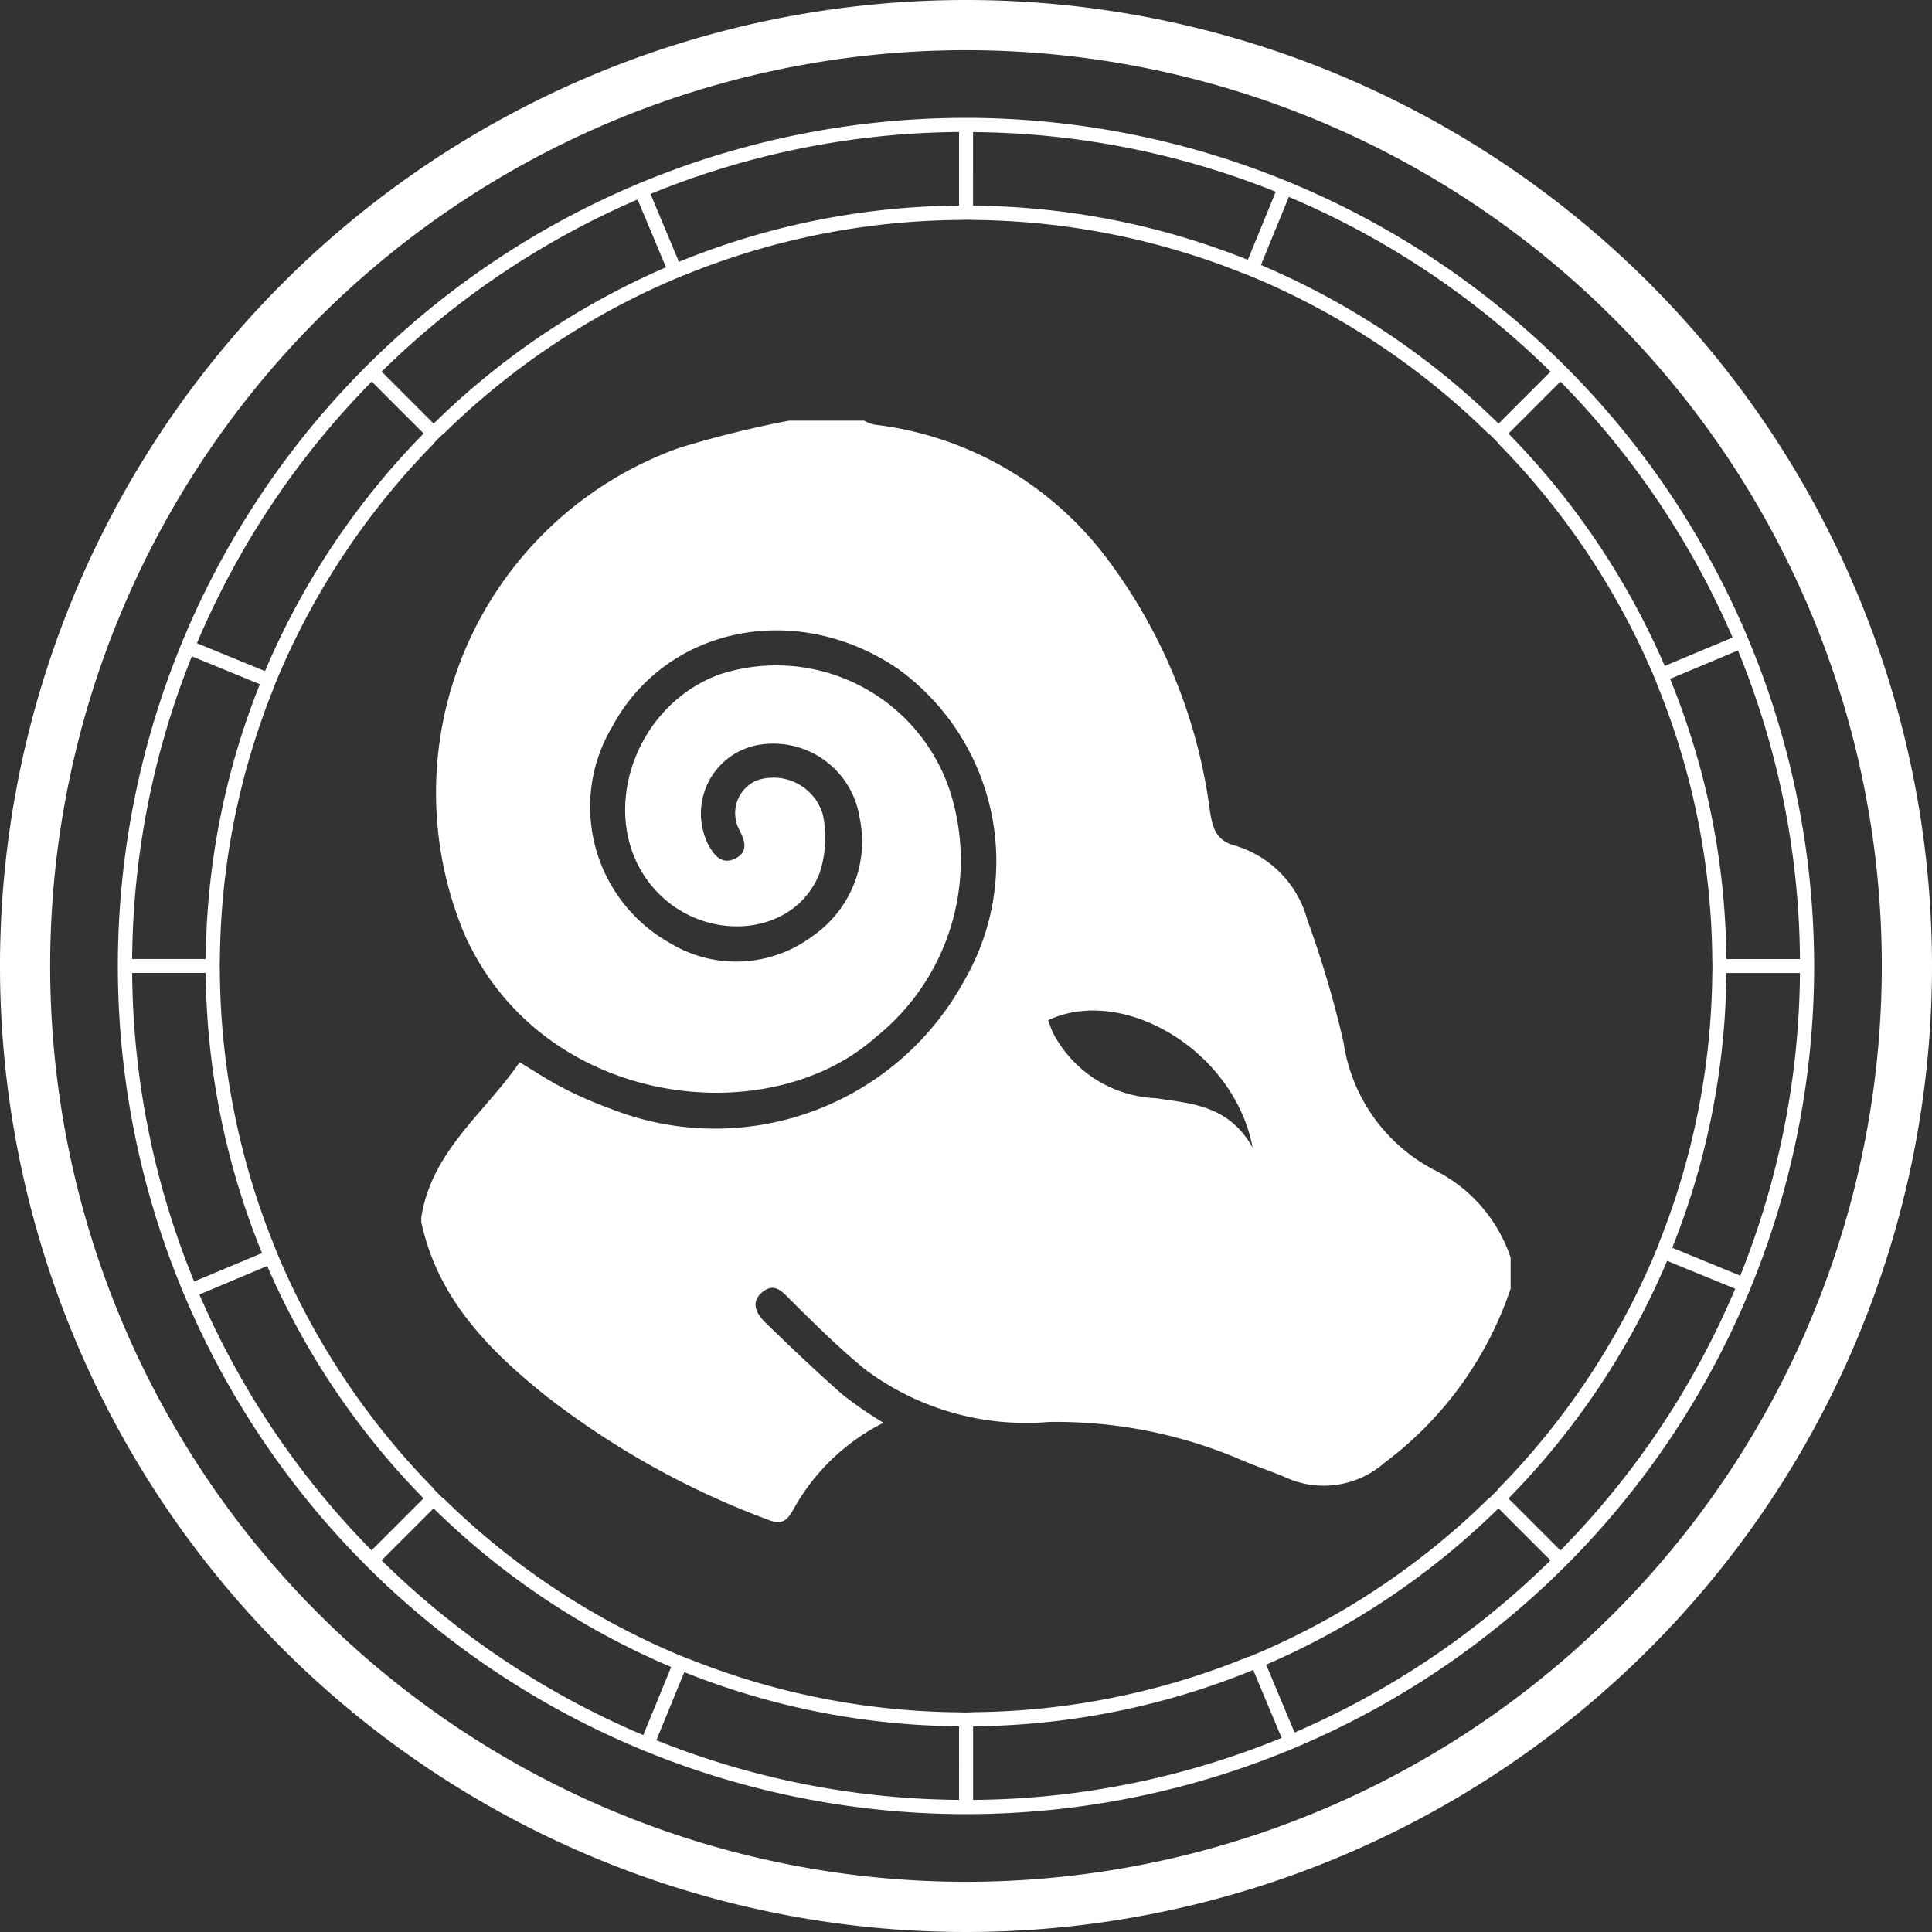
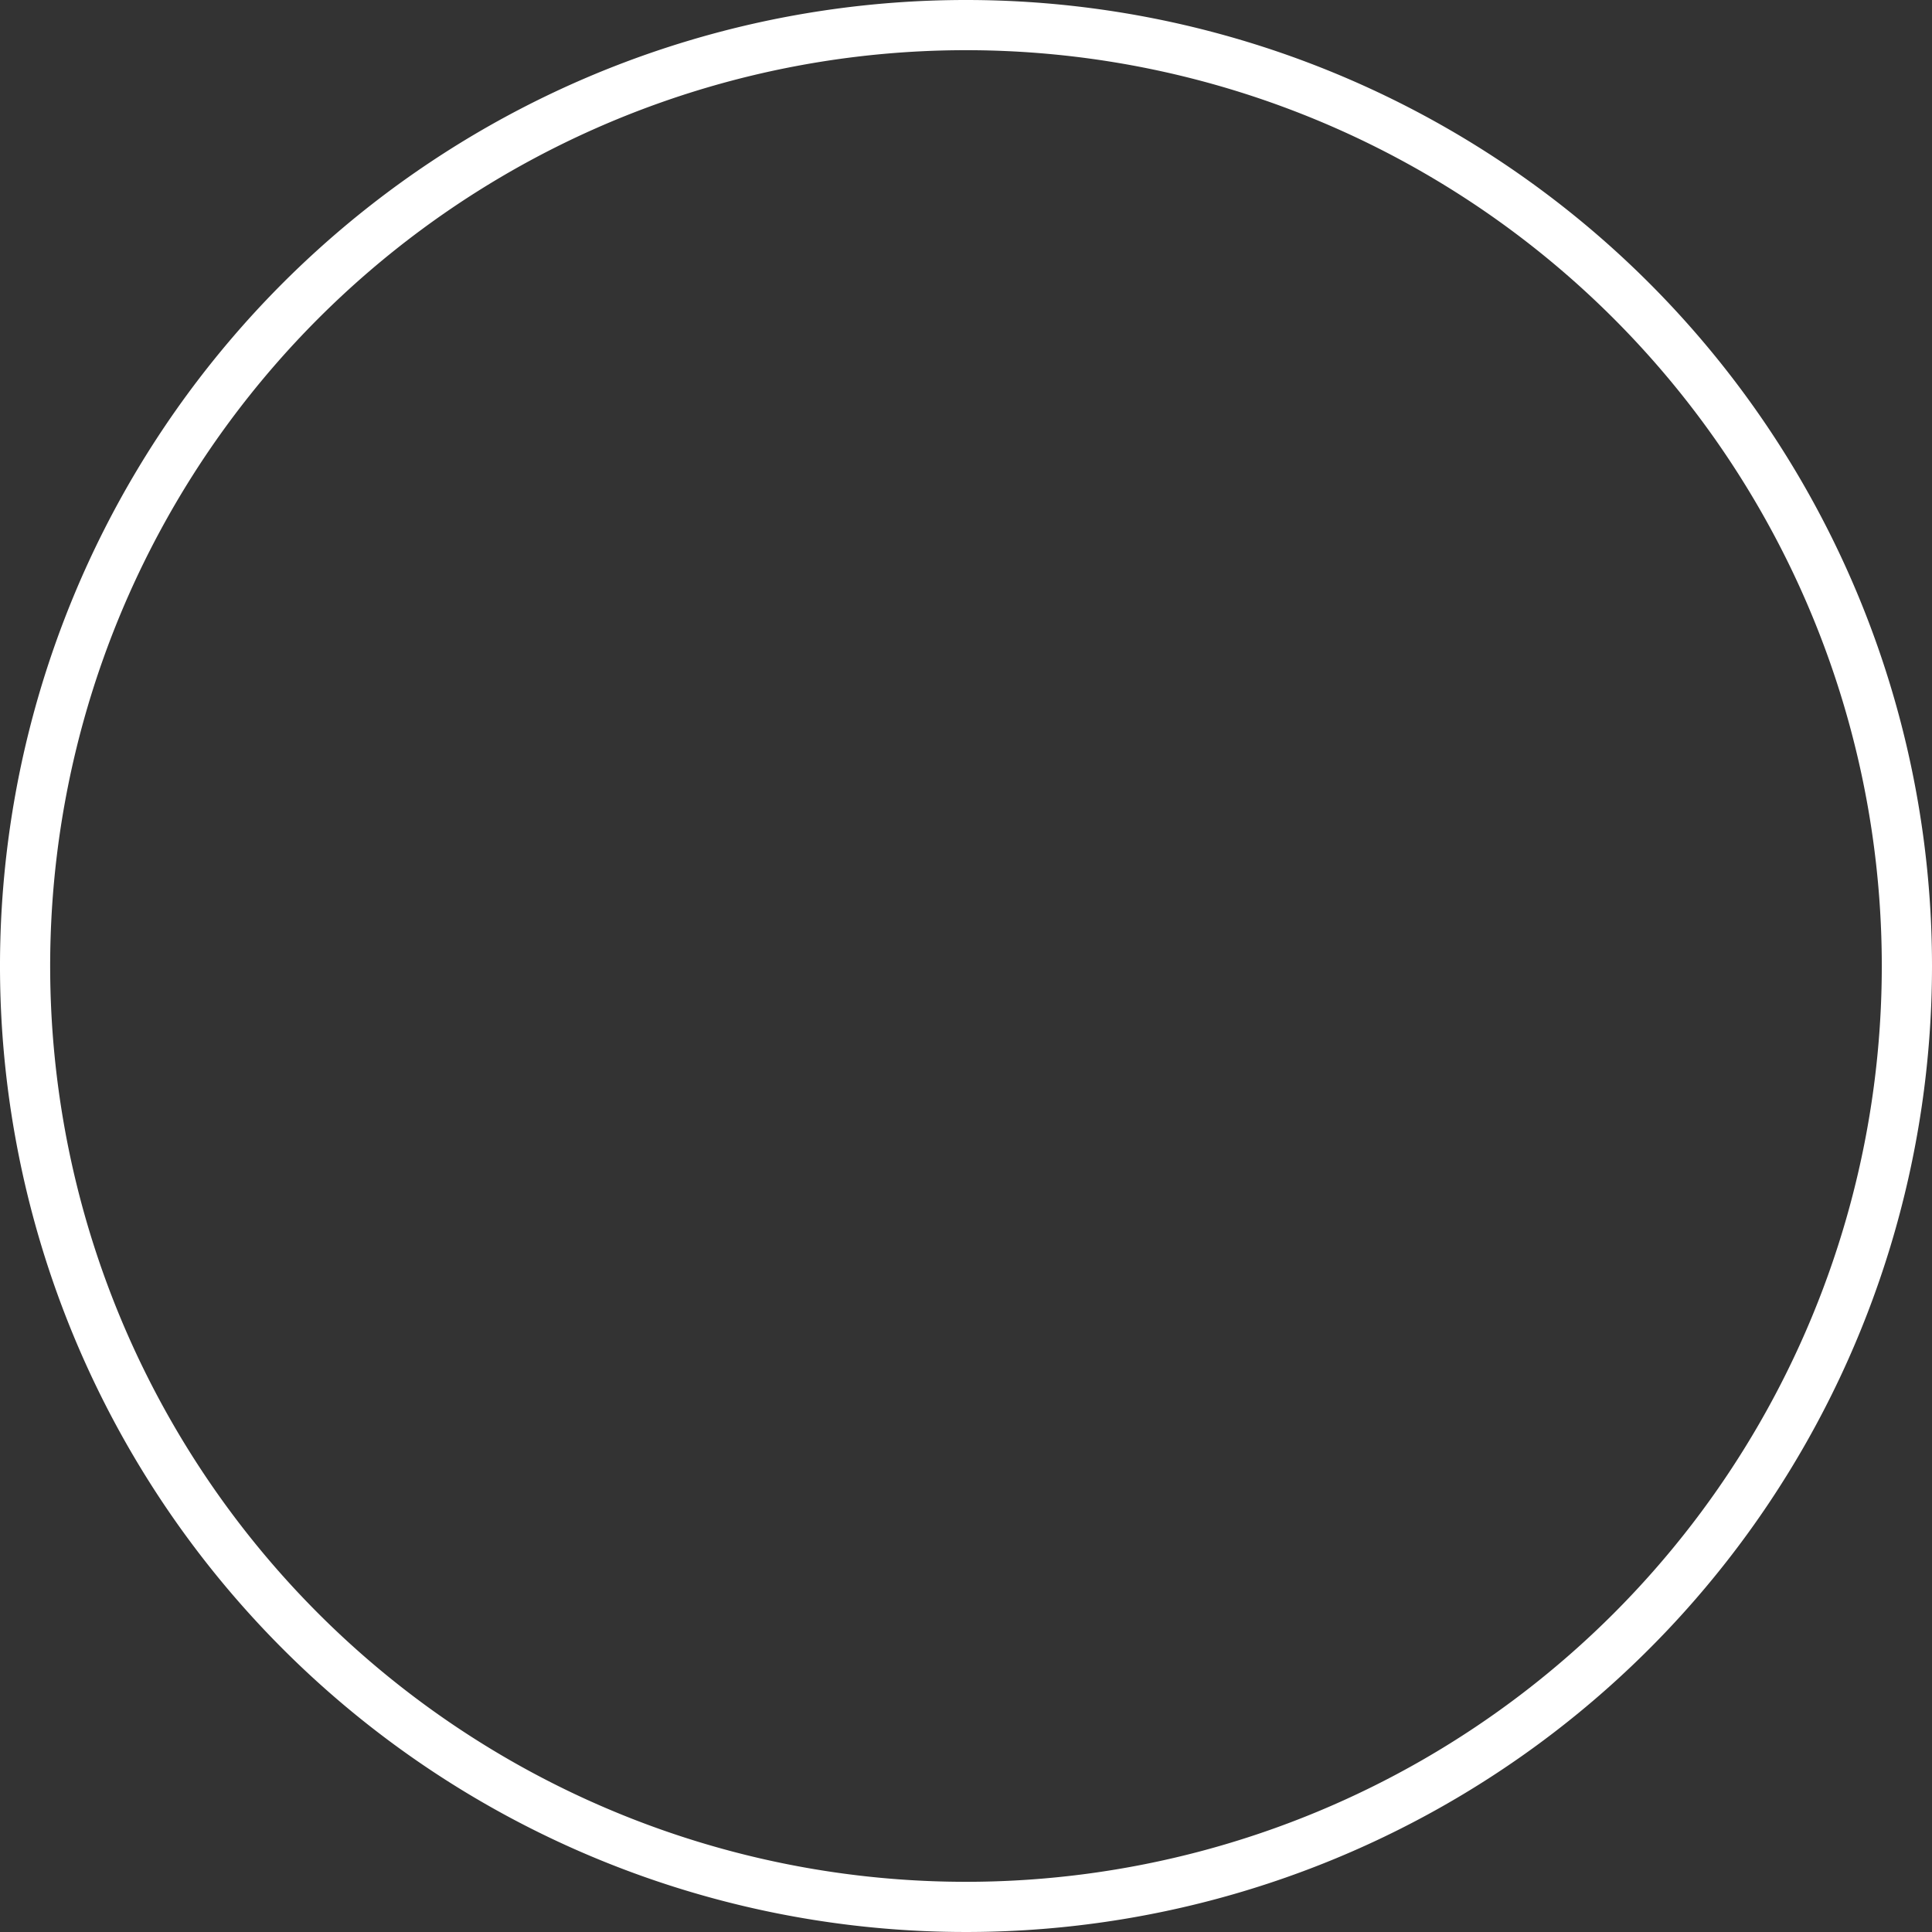
<svg xmlns="http://www.w3.org/2000/svg" width="90" height="90" viewBox="0 0 90 90">
  <rect x="0" y="0" width="90" height="90" fill="#333333" stroke="none" />
  <g id="Group_1178" data-name="Group 1178" transform="translate(-159 -299.966)">
    <g id="Group_325" data-name="Group 325" transform="translate(178.625 319.563)">
-       <path id="_2470ccfdd7a8aaec8f7530ecc77d77f5" data-name=" 2470ccfdd7a8aaec8f7530ecc77d77f5" d="M321.019,284.522h3.507a1.941,1.941,0,0,0,.453.18,15.856,15.856,0,0,1,10.857,6.238,24.88,24.88,0,0,1,4.8,11.776c.118.747.27,1.352,1.137,1.593a4.948,4.948,0,0,1,3.394,3.453,48.773,48.773,0,0,1,1.691,5.712,8.01,8.01,0,0,0,4.221,5.949,7.061,7.061,0,0,1,3.563,4.087v1.444a16.792,16.792,0,0,1-5.875,8.112,4.284,4.284,0,0,1-4.622.676c-.628-.27-1.284-.483-1.916-.749a21.858,21.858,0,0,0-9.107-1.827,12.49,12.49,0,0,1-8.6-2.488c-1.185-.979-2.286-2.065-3.38-3.152-.419-.418-.784-.885-1.362-.406s-.254,1.026.154,1.423c1.178,1.145,2.37,2.278,3.6,3.361a18.8,18.8,0,0,0,1.893,1.3,9.854,9.854,0,0,0-4.233,4.1c-.348.615-.662.608-1.223.388A39.086,39.086,0,0,1,309.761,330c-2.7-2.156-5.1-4.574-5.865-8.146v-.206c.47-3.1,2.974-4.888,4.578-7.241.735.439,1.364.862,2.028,1.2a18.339,18.339,0,0,0,2.163.947,13.223,13.223,0,0,0,16.514-5.93,11.071,11.071,0,0,0-3.068-14.536c-4.715-3.218-10.8-1.991-13.318,2.685a7.278,7.278,0,0,0,2.511,9.981c.064.039.128.076.193.111a5.933,5.933,0,0,0,6.617-.325,5.358,5.358,0,0,0,2.2-5.526,4.068,4.068,0,0,0-4.64-3.4l-.11.019a3.246,3.246,0,0,0-2.316,4.605c.27.5.625,1.007,1.286.676.6-.307.446-.794.186-1.318a1.652,1.652,0,0,1,.657-2.242,1.6,1.6,0,0,1,.16-.077,2.4,2.4,0,0,1,3.037,1.5c.007.019.013.037.019.055a5.212,5.212,0,0,1-.151,2.788c-1.194,3.015-5.521,3.307-7.789.6-2.624-3.134-.946-8.4,3.156-9.884a8.517,8.517,0,0,1,10.727,5.479c.031.1.061.193.088.29a10.546,10.546,0,0,1-3.562,11.137c-5,4.461-15.483,3.327-19.139-4.761a17.053,17.053,0,0,1,9.086-22.339q.462-.2.935-.363A49.194,49.194,0,0,1,321.019,284.522Zm21.606,33.866c-.85-4.512-6.025-7.588-9.525-5.938.069.188.129.383.212.567a5.661,5.661,0,0,0,4.81,3.066C339.8,316.34,341.512,316.411,342.625,318.388Z" transform="translate(-303.896 -284.522)" fill="#fff" />
-     </g>
+       </g>
    <g id="Group_738" data-name="Group 738" transform="translate(159 299.966)">
-       <path id="Path_597" data-name="Path 597" d="M315.45,251.024a45,45,0,1,0,45,45A45,45,0,0,0,315.45,251.024Zm0,87.662a42.662,42.662,0,1,1,42.661-42.661A42.662,42.662,0,0,1,315.45,338.686Z" transform="translate(-270.45 -251.024)" fill="#fff" />
+       <path id="Path_597" data-name="Path 597" d="M315.45,251.024a45,45,0,1,0,45,45A45,45,0,0,0,315.45,251.024Zm0,87.662a42.662,42.662,0,1,1,42.661-42.661A42.662,42.662,0,0,1,315.45,338.686" transform="translate(-270.45 -251.024)" fill="#fff" />
    </g>
    <g id="Group_396" data-name="Group 396" transform="translate(164.49 305.456)">
-       <path id="Path_283" data-name="Path 283" d="M317.351,258.415a39.51,39.51,0,1,0,39.51,39.51A39.552,39.552,0,0,0,317.351,258.415ZM356.2,297.6h-3.428a35.208,35.208,0,0,0-2.622-13.05l3.162-1.324A38.614,38.614,0,0,1,356.2,297.6Zm-3.137-14.977-3.162,1.324a35.537,35.537,0,0,0-7.282-10.822l2.422-2.423a38.986,38.986,0,0,1,8.021,11.921Zm-8.483-12.385-2.422,2.422a35.541,35.541,0,0,0-11.068-7.391l1.3-3.172a38.973,38.973,0,0,1,12.19,8.142Zm-26.9-11.16a38.618,38.618,0,0,1,14.1,2.779l-1.3,3.172a35.206,35.206,0,0,0-12.8-2.523Zm-.653,0V262.5a35.207,35.207,0,0,0-13.049,2.622l-1.324-3.162a38.61,38.61,0,0,1,14.373-2.886Zm-14.976,3.137,1.324,3.162a35.549,35.549,0,0,0-10.823,7.282l-2.422-2.422a38.989,38.989,0,0,1,11.921-8.019Zm-12.386,8.483,2.422,2.422a35.538,35.538,0,0,0-7.39,11.068l-3.172-1.3a38.979,38.979,0,0,1,8.143-12.186Zm-8.379,12.8,3.172,1.3a35.231,35.231,0,0,0-2.523,12.8h-3.428a38.626,38.626,0,0,1,2.781-14.1Zm-2.779,14.752h3.428a35.22,35.22,0,0,0,2.622,13.049l-3.162,1.324a38.617,38.617,0,0,1-2.887-14.37Zm3.138,14.976L284.8,311.9a35.545,35.545,0,0,0,7.281,10.823l-2.422,2.422a38.974,38.974,0,0,1-8.019-11.917Zm8.482,12.386,2.422-2.422a35.549,35.549,0,0,0,11.068,7.39l-1.3,3.172a38.953,38.953,0,0,1-12.188-8.138Zm26.9,11.159a38.619,38.619,0,0,1-14.1-2.779l1.3-3.172a35.216,35.216,0,0,0,12.8,2.523Zm.619-4.08c-.1,0-.194.007-.292.007s-.195,0-.293-.007h0a34.56,34.56,0,0,1-12.619-2.489v.008l-.138-.054-.4-.165h0a34.888,34.888,0,0,1-10.91-7.284l-.011.01q-.209-.2-.413-.412l.01-.011a34.884,34.884,0,0,1-7.183-10.669h0l-.226-.539h.008a34.568,34.568,0,0,1-2.585-12.864h0c0-.1-.007-.194-.007-.292s0-.195.007-.293h0a34.566,34.566,0,0,1,2.488-12.618h-.007l.054-.139.165-.4h0a34.9,34.9,0,0,1,7.284-10.91l-.01-.011q.2-.208.413-.412l.011.01a34.88,34.88,0,0,1,10.669-7.183h0l.539-.226v.007a34.572,34.572,0,0,1,12.864-2.584h0c.1,0,.194-.008.292-.008s.194,0,.292.008h0a34.564,34.564,0,0,1,12.62,2.488v-.007l.138.054.4.165h0a34.9,34.9,0,0,1,10.91,7.284l.011-.01c.138.136.276.274.413.413l-.01.011a34.885,34.885,0,0,1,7.183,10.669h0l.226.539h-.008a34.564,34.564,0,0,1,2.585,12.862h0c0,.1.007.195.007.293s0,.194-.007.292h0a34.566,34.566,0,0,1-2.489,12.62h.008l-.054.138-.165.4h0a34.89,34.89,0,0,1-7.284,10.911l.01.011c-.136.138-.274.276-.412.412l-.011-.01a34.89,34.89,0,0,1-10.669,7.184h0l-.539.225V330.1a34.554,34.554,0,0,1-12.863,2.585Zm.035,4.08v-3.428a35.207,35.207,0,0,0,13.049-2.623l1.324,3.163a38.6,38.6,0,0,1-14.372,2.889Zm14.977-3.138-1.324-3.162a35.546,35.546,0,0,0,10.822-7.282l2.422,2.423a38.964,38.964,0,0,1-11.923,8.021Zm12.385-8.482-2.422-2.423a35.539,35.539,0,0,0,7.391-11.068l3.172,1.3a38.967,38.967,0,0,1-8.143,12.19Zm8.379-12.8-3.172-1.3a35.2,35.2,0,0,0,2.523-12.8H356.2a38.617,38.617,0,0,1-2.781,14.1Z" transform="translate(-277.841 -258.415)" fill="#fff" />
-     </g>
+       </g>
  </g>
</svg>